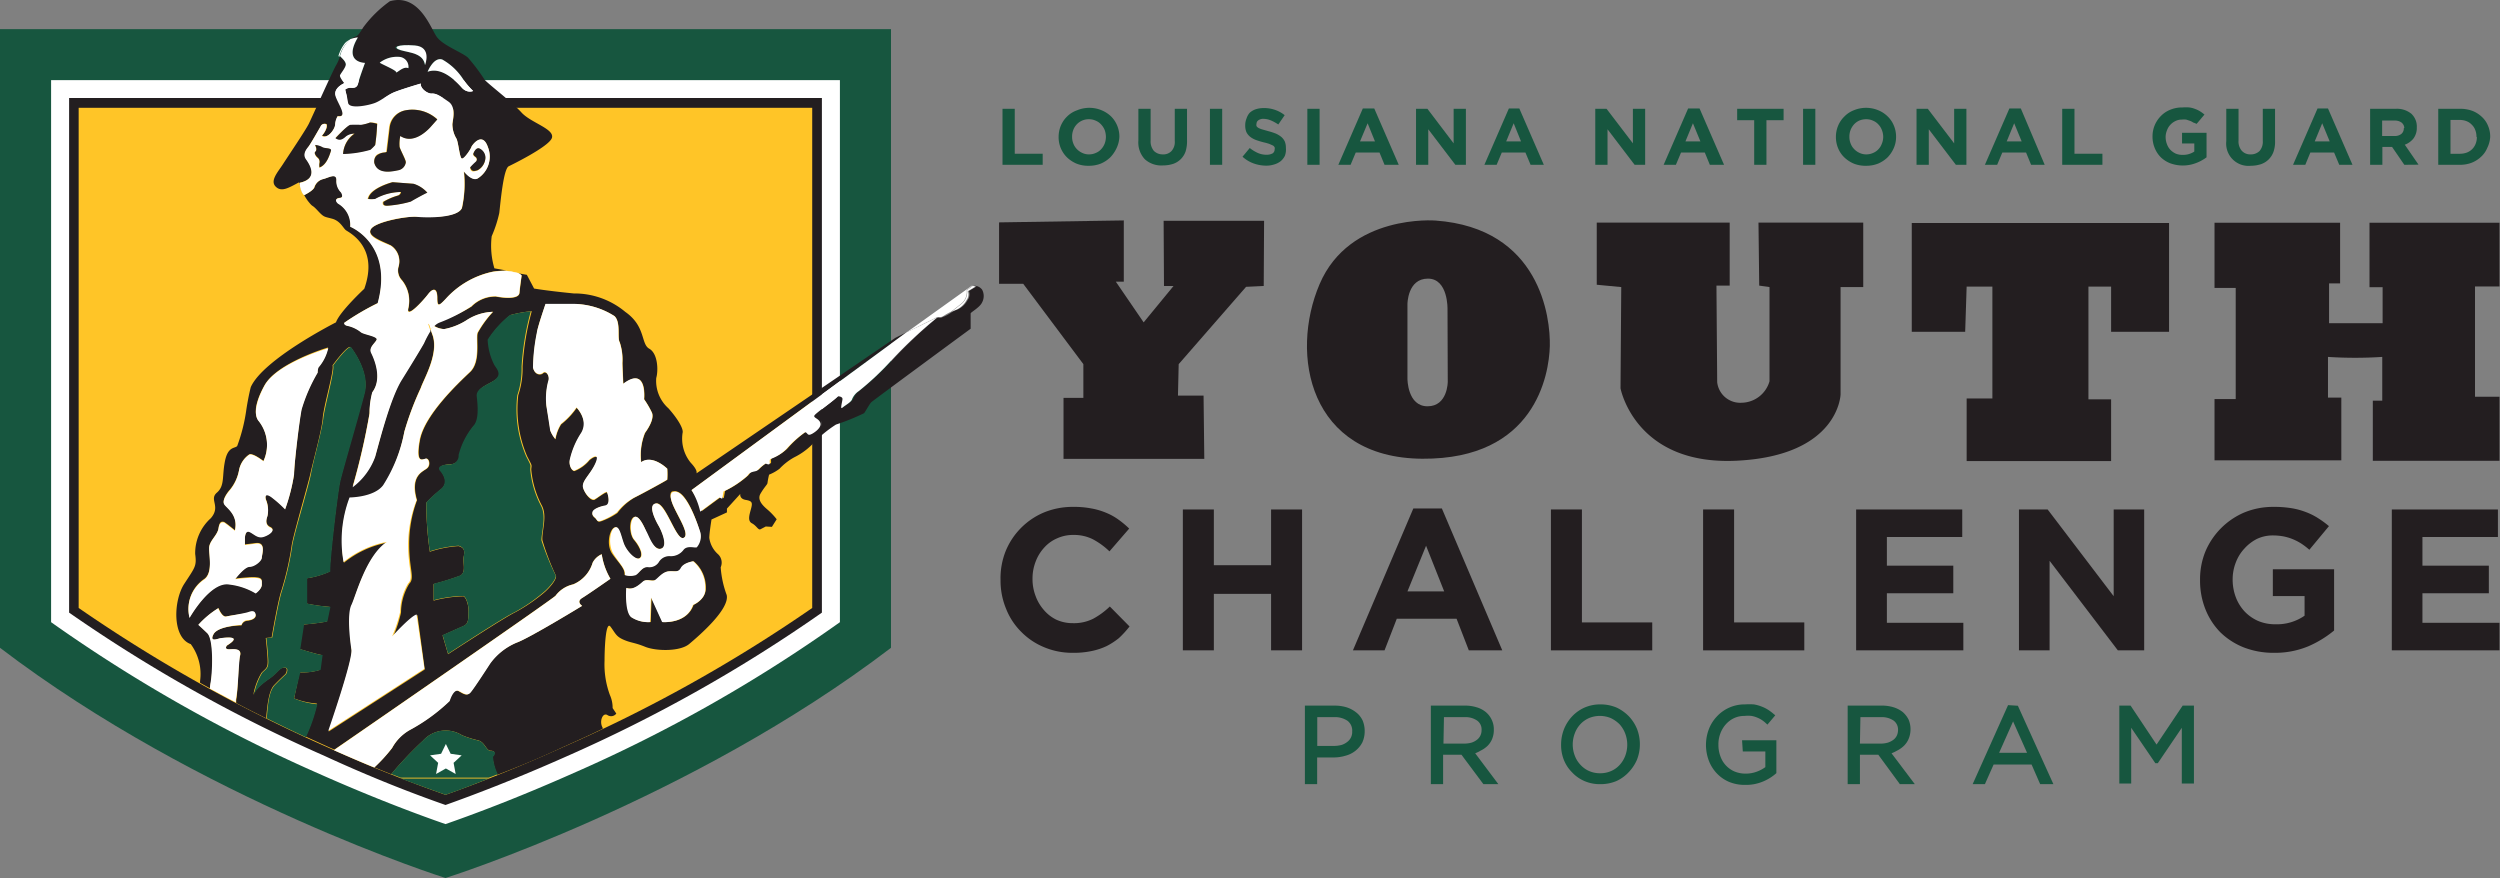
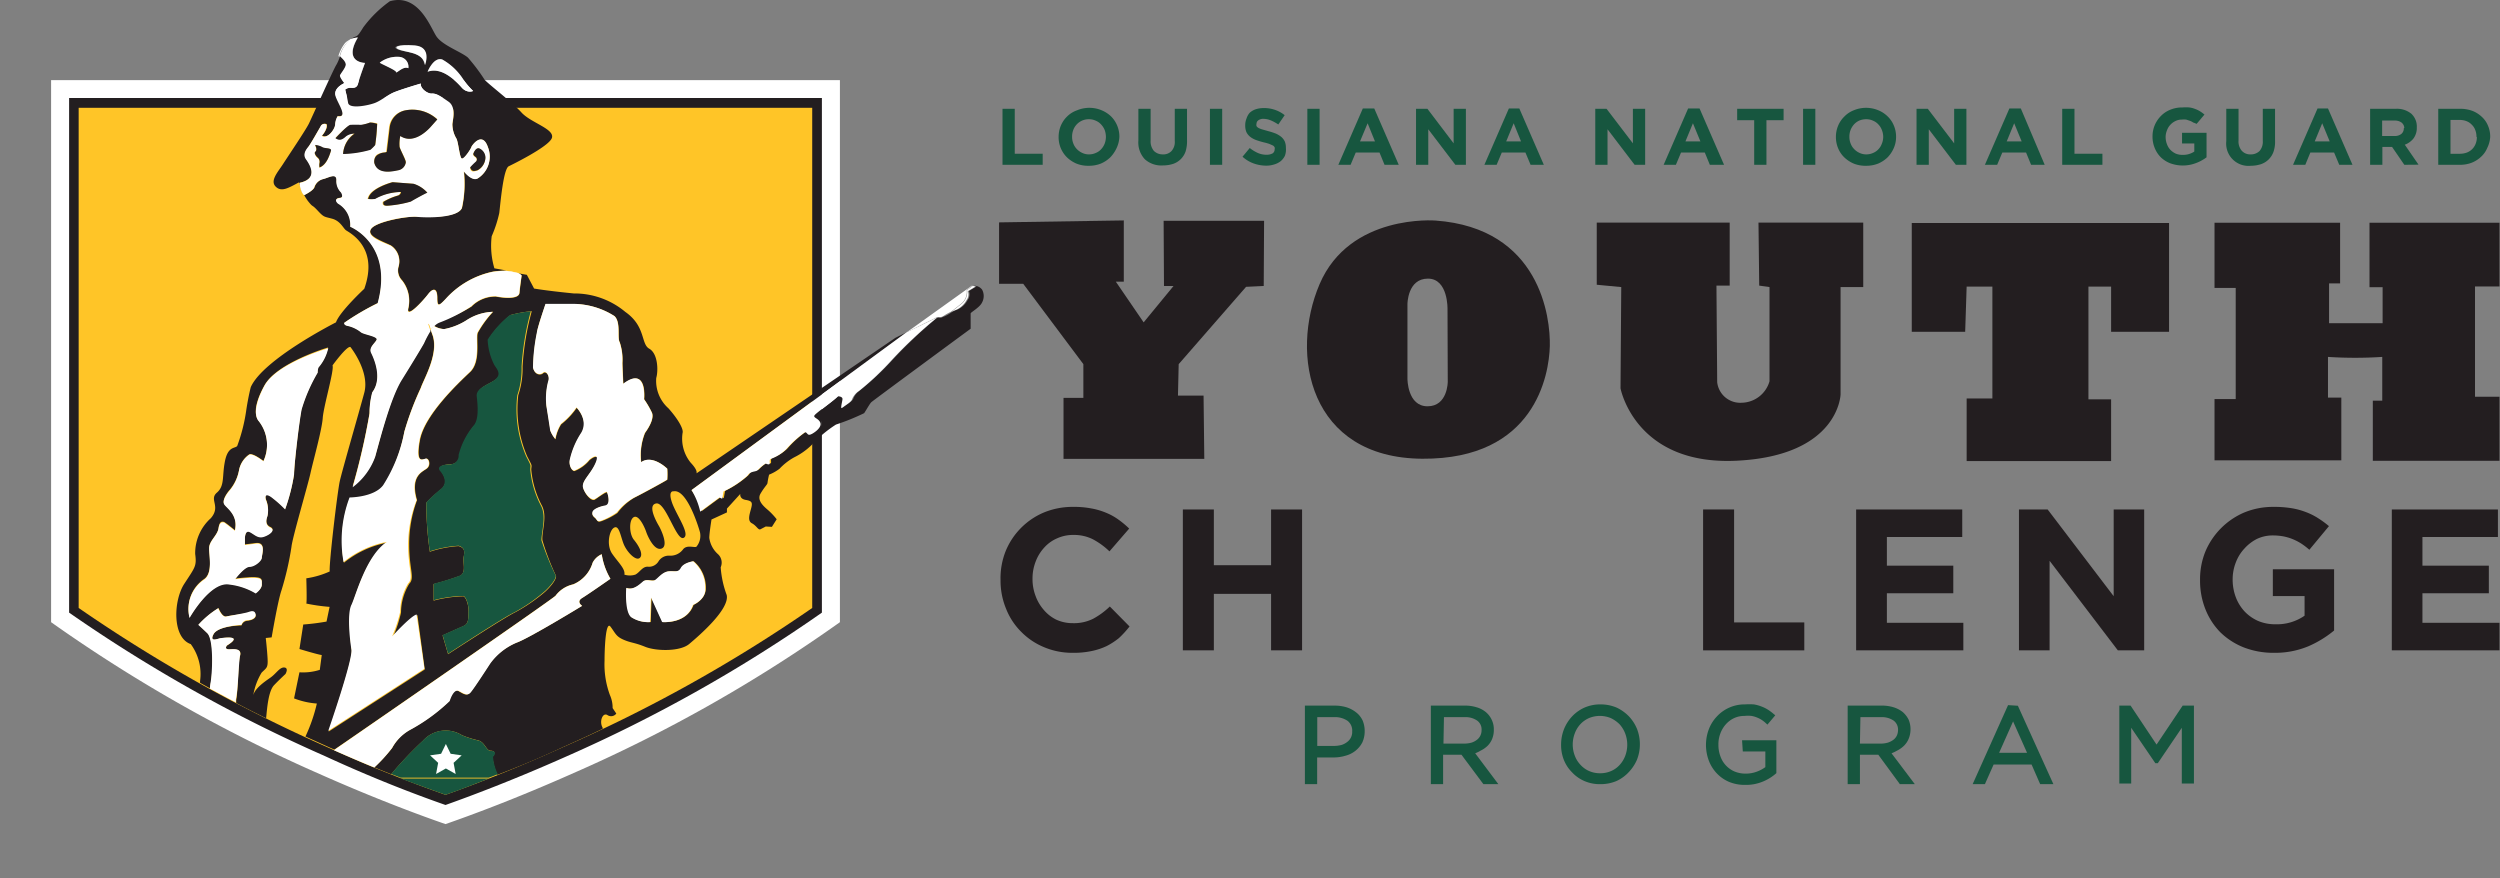
<svg xmlns="http://www.w3.org/2000/svg" viewBox="0 0 204.04 71.66">
  <rect x="0" y="0" width="204.04" height="71.66" fill="#808080" stroke="none" />
  <defs>
    <style>.cls-1{fill:#17563f;}.cls-2{fill:#fff;}.cls-3{fill:#231e20;}.cls-4{fill:#ffc527;}</style>
  </defs>
  <g id="Layer_2" data-name="Layer 2">
    <g id="Logos">
-       <path class="cls-1" d="M36.36,2.38H0V52.87C16.37,65.35,36.36,71.66,36.36,71.66s20-6.31,36.36-18.79V2.38Z" />
      <path class="cls-2" d="M36.36,67.26c-1.88-.65-5.71-2.05-10.46-4.17A124,124,0,0,1,4.17,50.78V6.54H68.55V50.78A121.44,121.44,0,0,1,46.82,63.09C42.06,65.21,38.23,66.61,36.36,67.26Z" />
      <path class="cls-3" d="M36.36,65.7c-2-.7-5.53-2-9.86-4A123.7,123.7,0,0,1,5.64,50V8H67.08V50A122,122,0,0,1,46.22,61.74C41.89,63.67,38.33,65,36.36,65.7Z" />
      <path class="cls-4" d="M36.36,64.87c-2.17-.77-5.52-2-9.54-3.84A123.62,123.62,0,0,1,6.42,49.62V8.8H66.29V49.62A121.6,121.6,0,0,1,45.9,61C41.87,62.83,38.53,64.1,36.36,64.87Z" />
      <path class="cls-3" d="M49.59,58.37a.53.53,0,0,0,.71-.13L50,57.79a2.54,2.54,0,0,0-.22-1.06,7.22,7.22,0,0,1-.44-2.79c0-1,.09-3.32.49-2.79s.44.79,1.06,1.06.88.22,1.77.58,2.84.4,3.59-.23,3.32-2.83,3.06-4a8.08,8.08,0,0,1-.49-2.26.94.94,0,0,0-.22-1.07,2.17,2.17,0,0,1-.71-1.33c0-.39.18-1.5.18-1.5l1.26-.58v-.31l1.09-1.2s-.09.4.44.49.57.22.44.71-.31,1,.07,1.2.51.57.69.49l.44-.23L63,43l.39-.62a5.67,5.67,0,0,0-.66-.71c-.31-.27-1-.8-.66-1.38s.57-.75.57-.88a6.15,6.15,0,0,1,.13-.67,3.71,3.71,0,0,0,.85-.48,4.87,4.87,0,0,1,1.19-.93,5.49,5.49,0,0,0,1.42-1,10,10,0,0,1,2-1.68,18.23,18.23,0,0,0,2.3-.93c.18-.27.45-.76.58-.89s8.11-6,8.11-6V25.58c0-.09.75-.49.93-.89a1.1,1.1,0,0,0,0-1.06.83.83,0,0,0-.66-.31h0l.21.06-.62.37a.78.78,0,0,1-.11.74,1.74,1.74,0,0,1-.84.78,3.65,3.65,0,0,0-.41.18,3.26,3.26,0,0,1-.66.38l0,0a.32.32,0,0,1-.24,0,.49.49,0,0,1-.21,0,37.18,37.18,0,0,0-3.69,3.45,23.14,23.14,0,0,1-2.72,2.57,1.48,1.48,0,0,0-.54.64c-.06.26-.57.51-.79.71s0-.49,0-.69-.4-.24-.4-.24c-.29.35-1.78,1.37-1.89,1.57s.38.24.49.62-.51.82-.8.93-.26-.18-.46-.18a8.51,8.51,0,0,0-1.53,1.38,3.51,3.51,0,0,1-1.2.77c-.22.07-.13.25-.15.4s-.33,0-.33,0a3.26,3.26,0,0,0-.62.51c-.18.22-.6,0-.87.49a8.08,8.08,0,0,1-1.93,1.3l-.11.6-.22-.11-1.57,1.16A5.78,5.78,0,0,0,56.44,40L73.9,27.18l.09-.06-.91.45L56.85,38.63l0,0,0,0c0-.06.1-.25-.48-.87a3.1,3.1,0,0,1-.66-2.43c.09-.31-.36-1.11-1.15-2a3,3,0,0,1-1-2.48c.18-.62.13-2-.57-2.39s-.27-1.82-1.95-3a6.48,6.48,0,0,0-4.21-1.51c-2.22-.22-3.24-.4-3.24-.4L43,22.43l-.73-.13a.85.85,0,0,1,.31.2s-.13.91-.18,1.42-1.19.44-1.92.29a2.75,2.75,0,0,0-2,.82,13,13,0,0,1-2.57,1.19,1.2,1.2,0,0,0-.49.37,1.76,1.76,0,0,0,.85.27,5.19,5.19,0,0,0,1.79-.7,4.19,4.19,0,0,1,2.19-.71A8.55,8.55,0,0,0,39,27.17c-.15.51.27,2.35-.62,3.19s-3.72,3.48-4.1,5.57.31,1.5.53,1.5.38.53.05.8-1.4.58-.82,2.59a10.19,10.19,0,0,0-.64,3.68c0,2,.48,2.66,0,3.15A4.59,4.59,0,0,0,32.73,50a10.85,10.85,0,0,1-.66,2s1.46-1.66,2-1.79l.6,4.43-7.85,5.07s2-5.82,1.89-6.64-.31-2.9,0-3.64,1.17-4,2.88-5.14a8,8,0,0,0-3.52,1.64,9.89,9.89,0,0,1,.49-5.27s2,0,2.74-1A12.42,12.42,0,0,0,33,35.24a24.32,24.32,0,0,1,1.33-3.57c.24-.73,1.55-2.88.93-4.41l-.11-.35a7.87,7.87,0,0,0-.53,1c-.16.33-.91,1.57-1.82,3s-1.77,4.83-2.17,6.27a5.37,5.37,0,0,1-1.84,2.48,55.11,55.11,0,0,0,1.38-6A6.44,6.44,0,0,1,30.41,32c.86-1.15.13-2.77-.09-3.21s.31-.78.44-1.07-1-.42-1.28-.62a2.64,2.64,0,0,0-1.05-.51c-.37-.06-.31-.26-.31-.26a21,21,0,0,1,2.73-1.6c1.31-4.83-2.24-6.24-2.24-6.24a2,2,0,0,0-1-1.89c-.26-.24-.19-.44.16-.46s.09-.45.09-.45a1.29,1.29,0,0,1-.38-1c0-.62-.68-.18-1.08-.09a1,1,0,0,0-.73.69c-.12.28-.82.62-.82.62-.29-.18-.38-1-.38-1,1.62-.35.8-1.55.53-1.93s0-.75.18-1,.77-1.31,1-1.66a.34.34,0,0,1,.49-.18c.11.38-.38.93-.38.93.47.29,1.07-.55,1.09-.95a1.43,1.43,0,0,1,.2-.65c.93.14,0-1.08-.18-1.7s.73-1,.73-1-.4-.49-.35-.64.51-.56.44-.89-.35-.49-.47-.64a3.88,3.88,0,0,1-.28.66c-.22.31-2,4.3-2.26,4.83s-1.73,2.71-2.13,3.33-1.06,1.33-.58,1.81,1.07.09,1.91-.35a4.59,4.59,0,0,0,.71,1.51c.49.62.27.22.8.79s.53.49,1.19.67.89.75,1.11.93,2.75,1.33,1.51,4.79c0,0-2,1.86-2.31,2.74,0,0-5.93,3-6.95,5.28,0,0-.18.66-.36,1.81a13.93,13.93,0,0,1-.75,3c-.18.22-.75,0-1,1.24s0,2-.66,2.57.35,1.1-.49,2.08a3.84,3.84,0,0,0-1.28,2.92c.13,1,0,1.07-.89,2.44s-1,4.39.53,4.92a4.12,4.12,0,0,1,.76,3,1,1,0,0,0,0,.16l.83.46a3.36,3.36,0,0,1,.05-.46c.15-.76.29-3.53-.27-4.06s-.73-.68-.73-.68a7.34,7.34,0,0,1,1.63-1.36s.29.77.65.68S20,50.11,20.28,50s.51-.11.58.18-.31.45-.69.49a.53.53,0,0,0-.46.38s-1.93,0-2.29.73.4.33.6.31,1.91-.27.5.6c0,0-.28.33.23.31s1,0,.84.53-.15,2.72-.31,3.61q0,.1,0,.24c.83.44,1.65.85,2.44,1.24.08-.81.18-2.21.65-2.7s.93-.91.93-.91.29-.49-.09-.53-.66.49-1.13.82-1.26.86-1.41,1.44a5.26,5.26,0,0,1,.68-1.84c.4-.4.53-.38.49-1.13s-.15-1.7-.15-1.7l.48-.05s.51-3,.8-3.83a24.43,24.43,0,0,0,.82-3.57c.07-.73,1.33-5,1.55-6s.93-3.52,1-4.5.95-3.92.8-4.3c0,0,1.17-1.61,1.46-1.5,0,0,1.6,2,1.13,3.74s-1.81,6.36-2,7.22-.89,6.74-.82,7.36A7.11,7.11,0,0,1,25,47.2s.06,1.92,0,2.06a14.9,14.9,0,0,0,1.9.27l-.25,1.2a18.79,18.79,0,0,1-1.9.24l-.31,2s1.51.46,1.82.49l-.16,1.21a4.48,4.48,0,0,1-1.66.2L24,57a6.43,6.43,0,0,0,1.86.42,13.38,13.38,0,0,1-.93,2.69l1.93.88.43.19C31.18,58.51,44.94,49,45.34,48.62a2.45,2.45,0,0,1,1.44-.93,2.77,2.77,0,0,0,1.59-1.77,1.5,1.5,0,0,1,.74-.69,5.54,5.54,0,0,0,.71,2s-1.8,1.26-2.31,1.57,0,.64,0,.64-4.32,2.64-5.34,3A5.11,5.11,0,0,0,40,54.12c-.22.33-1.35,2.1-1.64,2.41s-.57.09-.95-.13-.64.49-.75.82a14.84,14.84,0,0,1-3.26,2.37A3.76,3.76,0,0,0,32,61.05a12.94,12.94,0,0,1-1.45,1.58l1.38.56a30.29,30.29,0,0,1,2.6-2.74A2.48,2.48,0,0,1,37.69,60a8.16,8.16,0,0,0,1.36.43c.56.19.62.84,1,.84s.35.27.15.48a3.91,3.91,0,0,0,.39,1.49C42.19,62.63,44,61.89,45.9,61c1.13-.51,2.23-1,3.29-1.52a.2.2,0,0,1,0-.08C48.88,58.9,49.19,58.1,49.59,58.37ZM26,29.94c-.11.11-.09.45-.09.45a13.37,13.37,0,0,0-1.31,3C24.38,34.57,24,38,24,38.72a15.28,15.28,0,0,1-.73,2.81,9.71,9.71,0,0,0-1.13-1c-.6-.42-.49.13-.4.31a2.25,2.25,0,0,1,.09,1.24c-.13.35-.18.73.24.93s0,.58-.51.75-.79-.17-1.17-.37-.4.48-.4.48l0,.56.88-.11c.87-.11.52.88.5,1.15s-.58.73-1,.75-1.17,1-1.17,1c2.41-.29,2.14,0,2.17.42s-.5.75-.5.75a5.4,5.4,0,0,0-2.16-.73c-1.55-.27-3.24,2.73-3.24,2.73a2.93,2.93,0,0,1,1.18-3.13c.75-.51.4-2,.42-2.57s.69-1,.77-1.62.36-.48.43-.48.9.68.9.68c.31-1.3-.73-1.86-.88-2.17s.22-.86.48-1.15a3.56,3.56,0,0,0,.74-1.59,2,2,0,0,1,.82-1.27c.28-.17,1.17.53,1.17.53a3.14,3.14,0,0,0-.38-3.27c-.24-.27-.57-1.05.47-2.91s5.18-3.08,5.18-3.08A3.6,3.6,0,0,1,26,29.94ZM57.61,48c0,.93-1,1.37-1,1.37-.57,1.58-2.52,1.4-2.52,1.4l-.91-2-.07,2a2.51,2.51,0,0,1-1.55-.4c-.55-.46-.4-2.39-.4-2.39.53.22,1.07-.25,1.35-.51s.73,0,1-.13.57-.67,1.11-.71.79.13,1-.29,1-.53,1-.53A2.8,2.8,0,0,1,57.61,48Zm-13.11.29A13.84,13.84,0,0,1,42,50c-.87.42-5.43,3.39-5.43,3.39l-.45-1.53,1.71-.76c.51-.22.36-.84.4-1.19s-.13-1.09-.4-1.24a10.35,10.35,0,0,0-2.44.35l0-1.35A21.64,21.64,0,0,0,37.54,47c.55-.26.2-1.08.31-1.59s0-.71-.42-.84a9.45,9.45,0,0,0-2.35.46,28.18,28.18,0,0,1-.29-4A12.29,12.29,0,0,1,36,39.94c.57-.45.33-1.07,0-1.51s.45-.53.87-.55a.7.7,0,0,0,.64-.76,6.16,6.16,0,0,1,1.2-2.37c.48-.49.37-1.68.28-2.41s1.05-1,1.53-1.4.14-.8-.09-1.15a5,5,0,0,1-.55-2.08,8.19,8.19,0,0,1,1.8-2,9.59,9.59,0,0,1,1.72-.31,21.84,21.84,0,0,0-.75,4.52,6.74,6.74,0,0,1-.35,2.33,9.73,9.73,0,0,0,.73,5c.46.88.35.64.33,1.08a7.75,7.75,0,0,0,.84,2.88c.51.89,0,2.17.07,2.88A20.27,20.27,0,0,0,45.38,47C45.43,47.29,44.92,47.91,44.5,48.29Zm4.58-5.75c-.33.12-.33-.08-.46-.21s-.31-.22-.25-.49.58-.51,1.05-.55.2-1,.13-1.09-.75.42-1,.58-.71-.31-.93-.89.53-1.08,1-2.06-.45-.38-.58-.18a3.07,3.07,0,0,1-1.15.8c-.22,0-.44-.44-.38-.84a6.67,6.67,0,0,1,.95-2.26c.65-1-.39-2.06-.39-2.06a6.24,6.24,0,0,1-1.27,1.35,3.35,3.35,0,0,0-.46,1.22,2.33,2.33,0,0,1-.42-.71c0-.22-.23-1.51-.31-2a5.55,5.55,0,0,1,.15-2c.16-.42-.18-.91-.42-.69s-.69.13-.82-.42a15.09,15.09,0,0,1,.31-2.86c0-.42.71-2.37.71-2.37s1.09,0,2.24,0a6.33,6.33,0,0,1,3.39,1c.53.53.2,1.77.42,2.13a4.53,4.53,0,0,1,.22,1.68c0,.31.07,1.71.07,1.71,2-1.49,1.7,1.26,1.7,1.26a7.66,7.66,0,0,1,.64,1.1c.16.39-.11,1-.57,1.65a4.87,4.87,0,0,0-.31,2.39c.93-.66,2.13.53,2.13.53a6.59,6.59,0,0,1,0,.89c-.05.06-1.91,1.08-2.71,1.48a4.66,4.66,0,0,0-1.37,1.24A5.61,5.61,0,0,1,49.08,42.54Zm1.05.52c.39-.2.5.62.75,1.29s1,1.46,1.33,1.19-.07-1-.47-1.48-.42-1.66,0-1.86.89.88,1,1.21S53.4,45,54,44.77s-.09-1.62-.22-1.84-1-1.71-.22-1.84,1.64,3.08,2.23,2.81S55.18,42,54.84,41s.14-.9.14-.9c1.06-.2,2,2.79,2.15,3.34a1.39,1.39,0,0,1-.29,1.18c-.16.11-.8-.2-1.11.24a1.28,1.28,0,0,1-1.11.49,1,1,0,0,0-.86.44.91.91,0,0,1-.91.46c-.43,0-.64.47-1,.65a1.48,1.48,0,0,1-.89,0c.09-.47-.51-1-1-1.71S49.73,43.26,50.13,43.06Z" />
      <path class="cls-3" d="M29.79,5.15s-.45,1.22-.56,1.66-.44.36-.66.36a.7.7,0,0,0-.4.15s.15.56.24,1.09,1.73.18,2.22,0,.91-.56,1.39-.8,2.33-.78,2.33-.78c-.07.36.53.85.89.82s.71.2,1.37.67.33,1.55.31,1.84a2.32,2.32,0,0,0,.31,1.13c.18.24.27,1.59.46,1.66s.76-.82.78-.93.89-1.35,1.35,0A2.1,2.1,0,0,1,39,14.55c-.49.26-1.13-.58-1.13-.58a9.23,9.23,0,0,1-.16,3c-.37.82-2.83.76-3.65.71s-3.37.42-3.77,1,.93,1,1.62,1.35a1.54,1.54,0,0,1,.62,1.75,1.16,1.16,0,0,0,.29,1.09,2.68,2.68,0,0,1,.53,2.22c-.26,1,1.15-.51,1.6-1.09s.75-.44.75.29.11.71.69.09a7.15,7.15,0,0,1,3.87-2.22,8,8,0,0,1,1.09-.08l-1-.18a6.49,6.49,0,0,1-.22-2.62,10,10,0,0,0,.62-1.9c.09-.76.33-3.59.77-3.81,0,0,3.33-1.6,3.53-2.33s-1.73-1.22-2.49-2.06-2.52-2.17-3-2.66a15.47,15.47,0,0,0-1.37-1.82c-.57-.48-2.08-1-2.57-1.73S34.17-.56,31.82.1a9.71,9.71,0,0,0-2.17,2.13c-.61,1-.45.55-1.07,1a2.56,2.56,0,0,1,.63-.15C28,5.13,29.79,5.15,29.79,5.15Zm6.31-.29a4.88,4.88,0,0,1,1.71,1.62,5.92,5.92,0,0,0,.79.93c.09,0-.46.25-.91-.26S36.06,5.42,34.9,5.84C34.9,5.84,35.39,4.62,36.1,4.86ZM33.8,3.71c1.44.11.84,1.6.84,1.6-.09-1-1.22-1-2-1.22S32.36,3.6,33.8,3.71ZM31,5.11a2.32,2.32,0,0,1,1.55-.47.81.81,0,0,1,.77.93c-.44-.22-1,.49-1,.31S30.94,5.15,31,5.11Z" />
      <path class="cls-3" d="M56.85,38.63l0,0Z" />
      <path class="cls-2" d="M19.59,53.52c.12-.56-.33-.56-.84-.53s-.23-.31-.23-.31c1.41-.87-.3-.62-.5-.6s-.95.37-.6-.31S19.71,51,19.71,51a.53.53,0,0,1,.46-.38c.38,0,.75-.2.69-.49s-.27-.29-.58-.18-1.47.29-1.82.37-.65-.68-.65-.68A7.34,7.34,0,0,0,16.18,51s.18.15.73.68.42,3.3.27,4.06a3.36,3.36,0,0,0-.05.46l2.12,1.13q0-.13,0-.24C19.44,56.24,19.48,54.07,19.59,53.52Z" />
      <path class="cls-2" d="M21.59,31.47c-1,1.86-.71,2.64-.47,2.91a3.14,3.14,0,0,1,.38,3.27s-.89-.7-1.17-.53a2,2,0,0,0-.82,1.27A3.56,3.56,0,0,1,18.77,40c-.26.29-.64.84-.48,1.15s1.19.87.88,2.17c0,0-.84-.68-.9-.68s-.34-.11-.43.48-.75,1-.77,1.62.33,2.06-.42,2.57a2.93,2.93,0,0,0-1.18,3.13s1.69-3,3.24-2.73a5.4,5.4,0,0,1,2.16.73s.52-.36.5-.75.24-.71-2.17-.42c0,0,.75-1,1.17-1s1-.48,1-.75.37-1.26-.5-1.15l-.88.11,0-.56s0-.68.4-.48.66.55,1.17.37.93-.55.51-.75-.37-.58-.24-.93a2.25,2.25,0,0,0-.09-1.24c-.09-.18-.2-.73.4-.31a9.71,9.71,0,0,1,1.13,1A15.28,15.28,0,0,0,24,38.72c0-.71.4-4.15.62-5.3a13.37,13.37,0,0,1,1.31-3s0-.34.09-.45a3.6,3.6,0,0,0,.77-1.55S22.63,29.61,21.59,31.47Z" />
      <path class="cls-2" d="M32,61.05a3.76,3.76,0,0,1,1.44-1.46,14.84,14.84,0,0,0,3.26-2.37c.11-.33.38-1,.75-.82s.67.44.95.13,1.42-2.08,1.64-2.41a5.11,5.11,0,0,1,2.13-1.67c1-.35,5.34-3,5.34-3s-.51-.33,0-.64,2.31-1.57,2.31-1.57a5.54,5.54,0,0,1-.71-2,1.5,1.5,0,0,0-.74.69,2.77,2.77,0,0,1-1.59,1.77,2.45,2.45,0,0,0-1.44.93c-.4.38-14.16,9.89-18.09,12.6q1.76.78,3.3,1.41A12.94,12.94,0,0,0,32,61.05Z" />
      <path class="cls-2" d="M35.28,27.26c.62,1.53-.69,3.68-.93,4.41A24.32,24.32,0,0,0,33,35.24a12.42,12.42,0,0,1-1.73,4.36c-.75,1-2.74,1-2.74,1a9.89,9.89,0,0,0-.49,5.27,8,8,0,0,1,3.52-1.64c-1.71,1.16-2.52,4.41-2.88,5.14s-.13,2.82,0,3.64-1.89,6.64-1.89,6.64l7.85-5.07L34,50.15c-.49.13-2,1.79-2,1.79a10.85,10.85,0,0,0,.66-2,4.59,4.59,0,0,1,.65-2.32c.48-.49,0-1.16,0-3.15A10.19,10.19,0,0,1,34,40.82c-.58-2,.49-2.32.82-2.59s.18-.8-.05-.8-.9.58-.53-1.5,3.21-4.72,4.1-5.57.47-2.68.62-3.19a8.55,8.55,0,0,1,1.26-1.72,4.19,4.19,0,0,0-2.19.71,5.19,5.19,0,0,1-1.79.7,1.76,1.76,0,0,1-.85-.27,2.43,2.43,0,0,0-.24.32Z" />
      <path class="cls-2" d="M41.33,22.13l.93.17A2.55,2.55,0,0,0,41.33,22.13Z" />
      <path class="cls-2" d="M28.55,3.25l0,0a1,1,0,0,0-.41.29,3.16,3.16,0,0,0-.51,1s0,.06.06.11A2.84,2.84,0,0,1,28.55,3.25Z" />
      <path class="cls-2" d="M27.75,6.15c-.05.15.35.64.35.64s-.88.38-.73,1,1.11,1.84.18,1.7a1.43,1.43,0,0,0-.2.65c0,.4-.62,1.24-1.09.95,0,0,.49-.55.38-.93a.34.34,0,0,0-.49.18c-.2.35-.79,1.41-1,1.66s-.45.62-.18,1,1.09,1.58-.53,1.93c0,0,.09.8.38,1,0,0,.7-.34.82-.62a1,1,0,0,1,.73-.69c.4-.09,1.1-.53,1.08.09a1.29,1.29,0,0,0,.38,1s.26.42-.09.45-.42.22-.16.46a2,2,0,0,1,1,1.89s3.55,1.41,2.24,6.24a21,21,0,0,0-2.73,1.6s-.06.2.31.26a2.64,2.64,0,0,1,1.05.51c.24.2,1.41.34,1.28.62s-.66.62-.44,1.07.95,2.06.09,3.21a6.44,6.44,0,0,0-.22,1.75,55.11,55.11,0,0,1-1.38,6,5.37,5.37,0,0,0,1.84-2.48c.4-1.44,1.26-4.81,2.17-6.27s1.66-2.71,1.82-3a7.87,7.87,0,0,1,.53-1l-.2-.6a4.68,4.68,0,0,0,.44.28,1.2,1.2,0,0,1,.49-.37A13,13,0,0,0,38.47,25a2.75,2.75,0,0,1,2-.82c.73.15,1.88.22,1.92-.29s.18-1.42.18-1.42a.85.85,0,0,0-.31-.2l-.93-.17a8,8,0,0,0-1.09.08,7.15,7.15,0,0,0-3.87,2.22c-.58.62-.69.64-.69-.09s-.31-.87-.75-.29-1.86,2.13-1.6,1.09a2.68,2.68,0,0,0-.53-2.22,1.16,1.16,0,0,1-.29-1.09,1.54,1.54,0,0,0-.62-1.75c-.69-.31-2-.73-1.62-1.35s2.95-1.08,3.77-1,3.28.11,3.65-.71a9.23,9.23,0,0,0,.16-3s.64.84,1.13.58A2.1,2.1,0,0,0,39.82,12c-.46-1.35-1.33-.11-1.35,0s-.59,1-.78.93-.28-1.42-.46-1.66a2.32,2.32,0,0,1-.31-1.13c0-.29.35-1.38-.31-1.84s-1-.69-1.37-.67-1-.46-.89-.82c0,0-1.84.54-2.33.78s-.9.6-1.39.8-2.13.55-2.22,0-.24-1.09-.24-1.09a.7.7,0,0,1,.4-.15c.22,0,.55.09.66-.36s.56-1.66.56-1.66-1.82,0-.58-2.08a2.56,2.56,0,0,0-.63.15l0,0a2.84,2.84,0,0,0-.83,1.37c.12.15.42.38.47.64S27.79,6,27.75,6.15ZM27,12.34c-.09.27-.33,1.14-.93,1.35a1,1,0,0,1,0-.36.44.44,0,0,0-.15-.44c-.15-.12-.29-.37-.21-.46s.18-.2,0-.57a1.45,1.45,0,0,1,.58.17C26.49,12.14,27.13,12.08,27,12.34Zm11.83.88a.24.24,0,0,0,0-.36c-.1-.09-.27-.18-.19-.34s.23-.46.47-.38a.83.83,0,0,1,.5.77,1.22,1.22,0,0,1-.62,1c-.37.12-.53.15-.63-.19A5.08,5.08,0,0,1,38.87,13.22Zm-4,2.51c-.06,0-1.16.6-1.34.72a9,9,0,0,1-1.8.33c-.54.06-.46-.18-.45-.3a4.92,4.92,0,0,1,1.2-.52.34.34,0,0,0,.24-.29,4.42,4.42,0,0,0-2.12.57,3.31,3.31,0,0,1-.56,0c.15-.9,2-1.37,2-1.37l1.71.13A2.47,2.47,0,0,1,34.88,15.73Zm-3.31-3.37.24-2A1.6,1.6,0,0,1,33.12,9a3,3,0,0,1,2.57.73l-.47.53c-.1.12-1.37,1.61-2.55.82a3,3,0,0,0-.06.88c.06.29.53,1.06.51,1.27a.76.76,0,0,1-.62.65c-.42.08-1.68.38-1.95-.6,0,0-.08-.53.31-.71S31.46,12.48,31.57,12.36Zm-3-2.13a8.61,8.61,0,0,1,.88,0A3.48,3.48,0,0,0,30.2,10a2.08,2.08,0,0,1,.59.07,16.35,16.35,0,0,1-.16,1.73,3.37,3.37,0,0,1-.39.39,8.81,8.81,0,0,1-2.23.34,2.18,2.18,0,0,1,.93-1.66,1.15,1.15,0,0,0-.7.22c-.26.24-.51.4-.86.15C27.38,11.28,28.28,10.29,28.58,10.23Z" />
      <path class="cls-2" d="M35.17,26.91a2.43,2.43,0,0,1,.24-.32,4.68,4.68,0,0,1-.44-.28Z" />
      <path class="cls-2" d="M51.74,40.62c.8-.4,2.66-1.42,2.71-1.48a6.59,6.59,0,0,0,0-.89s-1.2-1.19-2.13-.53a4.87,4.87,0,0,1,.31-2.39c.46-.62.73-1.26.57-1.65a7.66,7.66,0,0,0-.64-1.1s.27-2.75-1.7-1.26c0,0-.07-1.4-.07-1.71a4.53,4.53,0,0,0-.22-1.68c-.22-.36.11-1.6-.42-2.13a6.33,6.33,0,0,0-3.39-1c-1.15,0-2.24,0-2.24,0s-.66,1.95-.71,2.37A15.09,15.09,0,0,0,43.5,30c.13.55.58.64.82.42s.58.27.42.69a5.55,5.55,0,0,0-.15,2c.08.51.28,1.8.31,2a2.33,2.33,0,0,0,.42.71,3.35,3.35,0,0,1,.46-1.22,6.24,6.24,0,0,0,1.27-1.35s1,1,.39,2.06a6.67,6.67,0,0,0-.95,2.26c-.06.4.16.84.38.84a3.07,3.07,0,0,0,1.15-.8c.13-.2,1-.79.58.18s-1.2,1.49-1,2.06.69,1,.93.89.93-.69,1-.58.33,1-.13,1.09-1,.29-1.05.55.12.36.25.49.13.33.46.21a5.61,5.61,0,0,0,1.29-.68A4.66,4.66,0,0,1,51.74,40.62Z" />
-       <path class="cls-2" d="M51,46.94a1.48,1.48,0,0,0,.89,0c.31-.18.52-.69,1-.65a.91.91,0,0,0,.91-.46,1,1,0,0,1,.86-.44,1.28,1.28,0,0,0,1.11-.49c.31-.44,1-.13,1.11-.24a1.39,1.39,0,0,0,.29-1.18C57,42.93,56,39.94,55,40.14c0,0-.47,0-.14.9s1.53,2.6.93,2.86S54.31,41,53.54,41.09s.09,1.62.22,1.84.8,1.59.22,1.84-1-1-1.2-1.36-.62-1.41-1-1.21-.4,1.41,0,1.86.78,1.22.47,1.48-1.09-.53-1.33-1.19-.36-1.49-.75-1.29-.56,1.42-.09,2.17S51.1,46.47,51,46.94Z" />
      <path class="cls-2" d="M56.57,45.81s-.77.11-1,.53-.49.24-1,.29-.86.55-1.11.71-.69-.14-1,.13-.82.73-1.35.51c0,0-.15,1.93.4,2.39a2.51,2.51,0,0,0,1.55.4l.07-2,.91,2s2,.18,2.52-1.4c0,0,1.09-.44,1-1.37A2.8,2.8,0,0,0,56.57,45.81Z" />
      <path class="cls-2" d="M76.48,25.9l0,0,.18,0a1,1,0,0,0,.28-.07,5.17,5.17,0,0,1,.66-.38c.28-.2.56-.44.81-.63a1.25,1.25,0,0,0,.49-1.16l.47-.34-.06,0L74,27.12l2.46-1.23Z" />
      <path class="cls-2" d="M56.44,40a5.78,5.78,0,0,1,.71,1.76l1.57-1.16.22.11.11-.6A8.08,8.08,0,0,0,61,38.83c.27-.44.69-.27.87-.49a3.26,3.26,0,0,1,.62-.51s.31.16.33,0-.07-.33.15-.4a3.51,3.51,0,0,0,1.2-.77,8.51,8.51,0,0,1,1.53-1.38c.2,0,.18.29.46.18s.91-.55.8-.93-.6-.42-.49-.62,1.6-1.22,1.89-1.57c0,0,.42,0,.4.24s-.22.89,0,.69.73-.45.79-.71a1.48,1.48,0,0,1,.54-.64,23.14,23.14,0,0,0,2.72-2.57,37.18,37.18,0,0,1,3.69-3.45h0L74,27.12l-.09.06Z" />
      <path class="cls-2" d="M76.93,25.87l0,0a1,1,0,0,1-.28.07A.32.32,0,0,0,76.93,25.87Z" />
      <path class="cls-2" d="M78.44,24.83c-.25.19-.53.43-.81.63a3.65,3.65,0,0,1,.41-.18,1.74,1.74,0,0,0,.84-.78.78.78,0,0,0,.11-.74l.62-.37-.21-.06-.47.34A1.25,1.25,0,0,1,78.44,24.83Z" />
      <path class="cls-2" d="M37.69,7.15c.45.51,1,.28.91.26a5.92,5.92,0,0,1-.79-.93A4.88,4.88,0,0,0,36.1,4.86c-.71-.24-1.2,1-1.2,1C36.06,5.42,37.23,6.64,37.69,7.15Z" />
      <path class="cls-2" d="M32.69,4.09c.73.22,1.86.24,2,1.22,0,0,.6-1.49-.84-1.6S32,3.87,32.69,4.09Z" />
      <path class="cls-2" d="M32.33,5.88c0,.18.58-.53,1-.31a.81.81,0,0,0-.77-.93A2.32,2.32,0,0,0,31,5.11C30.94,5.15,32.31,5.71,32.33,5.88Z" />
      <path class="cls-3" d="M27.38,11.28c.35.25.6.09.86-.15a1.15,1.15,0,0,1,.7-.22A2.18,2.18,0,0,0,28,12.57a8.81,8.81,0,0,0,2.23-.34,3.37,3.37,0,0,0,.39-.39,16.35,16.35,0,0,0,.16-1.73A2.08,2.08,0,0,0,30.2,10a3.48,3.48,0,0,1-.74.19,8.61,8.61,0,0,0-.88,0C28.28,10.29,27.38,11.28,27.38,11.28Z" />
      <path class="cls-3" d="M26.3,12a1.45,1.45,0,0,0-.58-.17c.18.37.09.48,0,.57s.06.34.21.46a.44.44,0,0,1,.15.44,1,1,0,0,0,0,.36c.6-.21.84-1.08.93-1.35S26.49,12.14,26.3,12Z" />
      <path class="cls-3" d="M30.55,13.3c.27,1,1.53.68,1.95.6a.76.76,0,0,0,.62-.65c0-.21-.45-1-.51-1.27a3,3,0,0,1,.06-.88c1.18.79,2.45-.7,2.55-.82l.47-.53A3,3,0,0,0,33.12,9a1.6,1.6,0,0,0-1.31,1.38l-.24,2c-.11.12-.31,0-.71.23S30.55,13.3,30.55,13.3Z" />
      <path class="cls-3" d="M33.76,15l-1.71-.13s-1.85.47-2,1.37a3.31,3.31,0,0,0,.56,0,4.42,4.42,0,0,1,2.12-.57.34.34,0,0,1-.24.29,4.92,4.92,0,0,0-1.2.52c0,.12-.09.36.45.3a9,9,0,0,0,1.8-.33c.18-.12,1.28-.72,1.34-.72A2.47,2.47,0,0,0,33.76,15Z" />
      <path class="cls-3" d="M39,13.88a1.22,1.22,0,0,0,.62-1,.83.83,0,0,0-.5-.77c-.24-.08-.4.22-.47.38s.09.25.19.34a.24.24,0,0,1,0,.36,5.08,5.08,0,0,0-.47.47C38.5,14,38.66,14,39,13.88Z" />
      <path class="cls-1" d="M44.19,44.1c0-.71.44-2-.07-2.88a7.75,7.75,0,0,1-.84-2.88c0-.44.13-.2-.33-1.08a9.73,9.73,0,0,1-.73-5,6.74,6.74,0,0,0,.35-2.33,21.84,21.84,0,0,1,.75-4.52,9.59,9.59,0,0,0-1.72.31,8.19,8.19,0,0,0-1.8,2,5,5,0,0,0,.55,2.08c.23.35.58.73.09,1.15s-1.61.67-1.53,1.4.2,1.92-.28,2.41a6.16,6.16,0,0,0-1.2,2.37.7.7,0,0,1-.64.76c-.42,0-1.24.11-.87.55s.62,1.06,0,1.51A12.29,12.29,0,0,0,34.79,41a28.18,28.18,0,0,0,.29,4,9.45,9.45,0,0,1,2.35-.46c.38.13.53.33.42.84s.24,1.33-.31,1.59a21.64,21.64,0,0,1-2.15.67l0,1.35a10.35,10.35,0,0,1,2.44-.35c.27.15.44.88.4,1.24s.11,1-.4,1.19l-1.71.76.45,1.53s4.56-3,5.43-3.39a13.84,13.84,0,0,0,2.48-1.73c.42-.38.93-1,.88-1.27A20.27,20.27,0,0,1,44.19,44.1Z" />
-       <path class="cls-1" d="M25,49.26s0,0,0,0Z" />
-       <path class="cls-1" d="M24,57l.51-2.13a4.48,4.48,0,0,0,1.66-.2l.16-1.21c-.31,0-1.82-.49-1.82-.49l.31-2a18.79,18.79,0,0,0,1.9-.24l.25-1.2a14.9,14.9,0,0,1-1.9-.27s0,0,0,0h0c0-.14,0-2.06,0-2.06a7.11,7.11,0,0,0,1.89-.55c-.07-.62.62-6.49.82-7.36s1.55-5.45,2-7.22-1.13-3.74-1.13-3.74c-.29-.11-1.46,1.5-1.46,1.5.15.38-.69,3.33-.8,4.3s-.82,3.48-1,4.5-1.48,5.25-1.55,6a24.43,24.43,0,0,1-.82,3.57c-.29.86-.8,3.83-.8,3.83l-.48.05s.11.95.15,1.7-.09.73-.49,1.13a5.26,5.26,0,0,0-.68,1.84c.15-.58.95-1.11,1.41-1.44s.76-.86,1.13-.82.09.53.09.53-.4.36-.93.91-.57,1.89-.65,2.7c1.12.56,2.19,1.07,3.2,1.54a13.38,13.38,0,0,0,.93-2.69A6.43,6.43,0,0,1,24,57Z" />
+       <path class="cls-1" d="M25,49.26s0,0,0,0" />
      <path class="cls-1" d="M36.36,64.87c1-.34,2.16-.78,3.54-1.33l-7.21,0C34.12,64.06,35.36,64.52,36.36,64.87Z" />
      <path class="cls-1" d="M40.24,61.77c.2-.21.27-.48-.15-.48s-.48-.65-1-.84A8.16,8.16,0,0,1,37.69,60a2.48,2.48,0,0,0-3.16.43,30.29,30.29,0,0,0-2.6,2.74l.76.3,7.21,0,.73-.28A3.91,3.91,0,0,1,40.24,61.77Z" />
      <polygon class="cls-2" points="36.39 60.72 36.78 61.52 37.68 61.65 37.02 62.26 37.19 63.17 36.39 62.72 35.59 63.17 35.76 62.26 35.1 61.65 36 61.52 36.39 60.72" />
      <polygon class="cls-3" points="95 23.34 95.78 23.34 93.34 26.31 91.07 22.99 91.72 22.99 91.72 17.99 81.54 18.15 81.54 23.16 83.51 23.16 88.42 29.72 88.42 32.47 86.8 32.47 86.8 37.45 98.29 37.45 98.23 32.29 96.14 32.29 96.2 29.72 101.7 23.41 103.14 23.34 103.17 18.02 94.97 18.02 95 23.34" />
      <path class="cls-3" d="M143.52,18.17l.06,5.14.84.12v7.69a2.41,2.41,0,0,1-2.27,1.75,1.89,1.89,0,0,1-2-1.68l-.06-7.88h1.08l0-5.14H130.32l0,5.07,2,.19-.06,8.26s1.18,6.33,9.51,5.91,8.45-5.41,8.45-5.41V23.43h1.85V18.17Z" />
      <polygon class="cls-3" points="156.03 18.2 156.03 27.08 160.39 27.08 160.51 23.39 162.61 23.39 162.61 32.52 160.51 32.52 160.51 37.63 172.3 37.63 172.3 32.59 170.45 32.59 170.45 23.39 172.3 23.39 172.3 27.08 177.03 27.08 177.03 18.2 156.03 18.2" />
      <path class="cls-3" d="M117.16,18s-7-.57-9.46,5.19-.84,14.19,8.38,14.25,10.35-6.87,10.41-9.19S125.71,18.62,117.16,18Zm1,13.16s0,2-1.65,2-1.64-2.25-1.64-2.25l0-6.09s0-2.08,1.67-2.08,1.6,2.5,1.6,2.5Z" />
      <path class="cls-3" d="M204,23.38l0-5.2H193.39l0,5.26h1.07v2.94h-4.37V23.13h.9V18.18H180.74V23.5h1.73v9.07h-1.73v5h10.35V32.45H190V29.13a34.47,34.47,0,0,0,4.43,0V32.7h-.77v4.91H204V32.38h-2v-9Z" />
      <path class="cls-3" d="M91.32,52.08a5.86,5.86,0,0,1-1,.65,5.39,5.39,0,0,1-1.25.41,6.93,6.93,0,0,1-1.51.14,5.93,5.93,0,0,1-2.35-.46,5.61,5.61,0,0,1-1.87-1.26,5.48,5.48,0,0,1-1.23-1.88,6,6,0,0,1-.45-2.31v0A6,6,0,0,1,82.07,45a5.81,5.81,0,0,1,3.12-3.17,6.16,6.16,0,0,1,2.43-.46,7.38,7.38,0,0,1,1.47.13,5.74,5.74,0,0,1,1.21.36,4.86,4.86,0,0,1,1,.56,7.45,7.45,0,0,1,.86.72L90.55,45a5.94,5.94,0,0,0-1.38-1,3.44,3.44,0,0,0-1.56-.34,3.12,3.12,0,0,0-1.34.28,3,3,0,0,0-1.06.77,3.48,3.48,0,0,0-.69,1.14,3.81,3.81,0,0,0-.25,1.39v0a3.82,3.82,0,0,0,.25,1.4,3.57,3.57,0,0,0,.68,1.15,3.13,3.13,0,0,0,1,.78,3.19,3.19,0,0,0,1.36.29,3.51,3.51,0,0,0,1.66-.36,6.25,6.25,0,0,0,1.36-1l1.61,1.63A8.06,8.06,0,0,1,91.32,52.08Z" />
      <path class="cls-3" d="M103.74,53.08V48.47H99.07v4.61H96.54V41.58h2.53v4.55h4.67V41.58h2.53v11.5Z" />
-       <path class="cls-3" d="M119.88,53.08l-1-2.58H114l-1,2.58h-2.58l4.93-11.58h2.33l4.93,11.58Zm-3.49-8.54-1.52,3.73h3Z" />
-       <path class="cls-3" d="M126.58,53.08V41.58h2.53V50.8h5.74v2.28Z" />
      <path class="cls-3" d="M139,53.08V41.58h2.53V50.8h5.73v2.28Z" />
      <path class="cls-3" d="M151.49,53.08V41.58h8.66v2.25H154v2.34h5.42v2.25H154v2.41h6.24v2.25Z" />
      <path class="cls-3" d="M172.85,53.08l-5.57-7.31v7.31h-2.5V41.58h2.34l5.39,7.08V41.58H175v11.5Z" />
      <path class="cls-3" d="M188.39,52.75a7.06,7.06,0,0,1-2.8.53,6.69,6.69,0,0,1-2.46-.44,5.81,5.81,0,0,1-1.91-1.23A5.65,5.65,0,0,1,180,49.73a6.27,6.27,0,0,1-.44-2.36v0A6,6,0,0,1,180,45a6,6,0,0,1,3.16-3.17,6.17,6.17,0,0,1,2.42-.46,8.61,8.61,0,0,1,1.4.1,5.81,5.81,0,0,1,1.18.31,5.32,5.32,0,0,1,1,.49,8.28,8.28,0,0,1,.92.67l-1.6,1.93a5.66,5.66,0,0,0-.65-.5,4.52,4.52,0,0,0-.69-.36,4.22,4.22,0,0,0-.76-.23,4.94,4.94,0,0,0-.9-.08,3,3,0,0,0-1.29.29,3.48,3.48,0,0,0-1,.77,3.43,3.43,0,0,0-.71,1.14,3.77,3.77,0,0,0-.26,1.39v0a4.07,4.07,0,0,0,.26,1.46,3.54,3.54,0,0,0,.72,1.16,3.41,3.41,0,0,0,1.1.77,3.55,3.55,0,0,0,1.41.27,3.94,3.94,0,0,0,2.38-.7V48.65H185.5V46.46h5v5A8.74,8.74,0,0,1,188.39,52.75Z" />
      <path class="cls-3" d="M195.21,53.08V41.58h8.66v2.25h-6.16v2.34h5.42v2.25h-5.42v2.41H204v2.25Z" />
      <path class="cls-1" d="M110.68,58.14a2.45,2.45,0,0,0-.77-.41,3.31,3.31,0,0,0-1-.14h-2.41V64h1V61.82h1.31a3.32,3.32,0,0,0,1-.14,2.2,2.2,0,0,0,.81-.4,2.13,2.13,0,0,0,.56-.67,2.16,2.16,0,0,0,.2-.94,2.21,2.21,0,0,0-.17-.87A1.81,1.81,0,0,0,110.68,58.14Zm-1.83,2.74h-1.34V58.53h1.38a1.81,1.81,0,0,1,1.09.3,1,1,0,0,1,.38.87,1,1,0,0,1-.4.85,1.41,1.41,0,0,1-.47.25A2.55,2.55,0,0,1,108.85,60.88Z" />
      <path class="cls-1" d="M120.85,61.26a2.16,2.16,0,0,0,.57-.4,1.7,1.7,0,0,0,.37-.57,1.92,1.92,0,0,0,.13-.74,1.77,1.77,0,0,0-.17-.8,1.83,1.83,0,0,0-.48-.63,2.09,2.09,0,0,0-.74-.39,3.11,3.11,0,0,0-1-.14h-2.75V64h1V61.6h1.5L121.07,64h1.22l-1.89-2.52A3,3,0,0,0,120.85,61.26Zm-3-2.73h1.72a1.65,1.65,0,0,1,1,.29.88.88,0,0,1,.35.76,1,1,0,0,1-.1.46.93.93,0,0,1-.28.34,1.41,1.41,0,0,1-.44.23,2.14,2.14,0,0,1-.58.08h-1.71Z" />
      <path class="cls-1" d="M132.94,58.46a3.44,3.44,0,0,0-1-.71,3.31,3.31,0,0,0-1.32-.26,3.18,3.18,0,0,0-1.32.27,3.14,3.14,0,0,0-1,.72,3.34,3.34,0,0,0-.66,1.05,3.47,3.47,0,0,0-.23,1.25,3.27,3.27,0,0,0,.23,1.25,3,3,0,0,0,.66,1,3,3,0,0,0,1,.71,3.14,3.14,0,0,0,1.32.26,3.34,3.34,0,0,0,1.32-.26,3.16,3.16,0,0,0,1-.73,3.41,3.41,0,0,0,.66-1,3.36,3.36,0,0,0,.24-1.26,3.47,3.47,0,0,0-.23-1.25A3.34,3.34,0,0,0,132.94,58.46Zm-2.35,4.65a2.18,2.18,0,0,1-.89-.18,2.08,2.08,0,0,1-.7-.5,2.22,2.22,0,0,1-.47-.75,2.55,2.55,0,0,1,0-1.83,2.2,2.2,0,0,1,.46-.75,2.16,2.16,0,0,1,.69-.49,2.32,2.32,0,0,1,1.79,0,2.59,2.59,0,0,1,.71.5,2.36,2.36,0,0,1,.46.75,2.57,2.57,0,0,1,0,1.84,2.25,2.25,0,0,1-.46.74,2,2,0,0,1-.69.49A2.19,2.19,0,0,1,130.59,63.11Z" />
      <path class="cls-1" d="M142.24,61.33h1.84v1.28a2.83,2.83,0,0,1-.67.36,2.59,2.59,0,0,1-.92.17,2.35,2.35,0,0,1-.94-.18,2.1,2.1,0,0,1-1.14-1.24,2.67,2.67,0,0,1-.16-.95,2.49,2.49,0,0,1,.16-.91,2.34,2.34,0,0,1,.45-.75,2.1,2.1,0,0,1,.67-.5,2,2,0,0,1,.86-.18,2.48,2.48,0,0,1,.56,0,2.13,2.13,0,0,1,.45.13,2.38,2.38,0,0,1,.39.2,2.88,2.88,0,0,1,.34.27l.12.11.64-.76-.12-.1a4.29,4.29,0,0,0-.48-.36,2.9,2.9,0,0,0-.53-.26,3,3,0,0,0-.62-.17,5.31,5.31,0,0,0-.72,0,3.08,3.08,0,0,0-2.31,1,3.15,3.15,0,0,0-.65,1.05,3.64,3.64,0,0,0,0,2.52,3.15,3.15,0,0,0,.65,1.05,3,3,0,0,0,1,.7,3.34,3.34,0,0,0,1.34.25,3.57,3.57,0,0,0,1.45-.28,3.83,3.83,0,0,0,1.08-.68l0,0V60.42h-2.8Z" />
      <path class="cls-1" d="M154.84,61.26a2.28,2.28,0,0,0,.56-.4,1.73,1.73,0,0,0,.38-.57,2.06,2.06,0,0,0,0-1.54,2,2,0,0,0-.48-.63,2.27,2.27,0,0,0-.74-.39,3.11,3.11,0,0,0-1-.14h-2.76V64h1V61.6h1.5L155.06,64h1.22l-1.9-2.52A3.61,3.61,0,0,0,154.84,61.26Zm-3-2.73h1.72a1.68,1.68,0,0,1,1,.29.91.91,0,0,1,.35.76,1.11,1.11,0,0,1-.1.46.93.93,0,0,1-.28.34,1.59,1.59,0,0,1-.45.23,2.08,2.08,0,0,1-.58.08H151.8Z" />
      <path class="cls-1" d="M163.89,57.55,161,64h1l.71-1.6h3.1l.7,1.6h1.08l-2.9-6.4Zm1.55,3.89h-2.28l1.14-2.56Z" />
      <polygon class="cls-1" points="178.14 57.59 176.01 60.77 173.89 57.59 172.97 57.59 172.97 63.95 173.94 63.95 173.94 59.4 175.91 62.29 176.11 62.29 178.07 59.4 178.07 63.95 179.06 63.95 179.06 57.59 178.14 57.59" />
      <path class="cls-1" d="M81.82,13.45V8.88h1v3.67h2.28v.9Z" />
      <path class="cls-1" d="M91.13,12.09a2.76,2.76,0,0,1-.51.75,2.58,2.58,0,0,1-.77.51,2.63,2.63,0,0,1-1,.18,2.54,2.54,0,0,1-1-.18,2.58,2.58,0,0,1-.77-.51,2.3,2.3,0,0,1-.68-1.66h0a2.36,2.36,0,0,1,.18-.92,2.27,2.27,0,0,1,.51-.75A2.16,2.16,0,0,1,87.91,9a2.6,2.6,0,0,1,2,0,2.49,2.49,0,0,1,.77.5,2.29,2.29,0,0,1,.5.75,2.32,2.32,0,0,1,.18.92h0A2.39,2.39,0,0,1,91.13,12.09Zm-.87-.92a1.74,1.74,0,0,0-.1-.56,1.51,1.51,0,0,0-.29-.45,1.22,1.22,0,0,0-.44-.31,1.31,1.31,0,0,0-.56-.12,1.34,1.34,0,0,0-1.27.87,1.5,1.5,0,0,0-.1.56h0a1.45,1.45,0,0,0,.1.55,1.29,1.29,0,0,0,.29.46,1.4,1.4,0,0,0,.44.31,1.23,1.23,0,0,0,.55.12,1.31,1.31,0,0,0,.56-.12,1.19,1.19,0,0,0,.43-.3,1.44,1.44,0,0,0,.29-.46,1.63,1.63,0,0,0,.1-.55Z" />
      <path class="cls-1" d="M96.76,12.37a1.63,1.63,0,0,1-1,1,2.63,2.63,0,0,1-.83.13A2,2,0,0,1,93.44,13a2,2,0,0,1-.53-1.53V8.88h1v2.59a1.21,1.21,0,0,0,.26.84,1,1,0,0,0,.73.29.91.91,0,0,0,.72-.28,1.11,1.11,0,0,0,.26-.82V8.88h1v2.58A2.76,2.76,0,0,1,96.76,12.37Z" />
      <path class="cls-1" d="M98.75,13.45V8.88h1v4.57Z" />
      <path class="cls-1" d="M104.87,12.71a1.34,1.34,0,0,1-.34.44,1.56,1.56,0,0,1-.53.27,2.11,2.11,0,0,1-.68.1,3.06,3.06,0,0,1-1-.18,2.67,2.67,0,0,1-.91-.55l.59-.71a3,3,0,0,0,.65.4,1.72,1.72,0,0,0,.72.15,1,1,0,0,0,.49-.11.37.37,0,0,0,.17-.32h0a.34.34,0,0,0,0-.18.42.42,0,0,0-.13-.14l-.29-.13a4,4,0,0,0-.46-.13,6,6,0,0,1-.63-.19,1.81,1.81,0,0,1-.48-.26,1.15,1.15,0,0,1-.31-.38,1.42,1.42,0,0,1-.1-.57v0a1.47,1.47,0,0,1,.11-.56A1.27,1.27,0,0,1,102,9.2a1.42,1.42,0,0,1,.51-.29,2.15,2.15,0,0,1,.64-.09,2.69,2.69,0,0,1,.92.15,2.59,2.59,0,0,1,.78.43l-.52.76a3.64,3.64,0,0,0-.6-.33,1.61,1.61,0,0,0-.59-.13.66.66,0,0,0-.44.12.35.35,0,0,0-.15.28v0a.41.41,0,0,0,0,.19.47.47,0,0,0,.16.15,1.54,1.54,0,0,0,.3.12l.49.14a5.68,5.68,0,0,1,.62.2,1.88,1.88,0,0,1,.46.28,1.13,1.13,0,0,1,.28.37,1.38,1.38,0,0,1,.09.52h0A1.48,1.48,0,0,1,104.87,12.71Z" />
      <path class="cls-1" d="M106.7,13.45V8.88h1v4.57Z" />
      <path class="cls-1" d="M113,13.45l-.41-1h-1.94l-.42,1h-1l2-4.6h.93l2,4.6Zm-1.38-3.39L111,11.54h1.22Z" />
      <path class="cls-1" d="M118.78,13.45l-2.21-2.9v2.9h-1V8.88h.93l2.14,2.82V8.88h1v4.57Z" />
      <path class="cls-1" d="M124.92,13.45l-.42-1h-1.93l-.42,1h-1l2-4.6H124l2,4.6Zm-1.38-3.39-.61,1.48h1.21Z" />
      <path class="cls-1" d="M133.41,13.45l-2.21-2.9v2.9h-1V8.88h.92l2.15,2.82V8.88h1v4.57Z" />
      <path class="cls-1" d="M139.55,13.45l-.41-1H137.2l-.42,1h-1l2-4.6h.93l2,4.6Zm-1.38-3.39-.61,1.48h1.22Z" />
      <path class="cls-1" d="M144.17,9.81v3.64h-1V9.81h-1.39V8.88h3.79v.93Z" />
      <path class="cls-1" d="M147.16,13.45V8.88h1v4.57Z" />
      <path class="cls-1" d="M154.56,12.09a2.52,2.52,0,0,1-.5.75,2.58,2.58,0,0,1-.77.51,2.63,2.63,0,0,1-1,.18,2.54,2.54,0,0,1-1-.18,2.58,2.58,0,0,1-.77-.51,2.2,2.2,0,0,1-.5-.74,2.36,2.36,0,0,1-.18-.92h0a2.36,2.36,0,0,1,.18-.92,2.27,2.27,0,0,1,.51-.75,2.16,2.16,0,0,1,.77-.51,2.6,2.6,0,0,1,2,0,2.34,2.34,0,0,1,.76.5,2.17,2.17,0,0,1,.51.75,2.32,2.32,0,0,1,.18.92h0A2.23,2.23,0,0,1,154.56,12.09Zm-.86-.92a1.51,1.51,0,0,0-.11-.56,1.31,1.31,0,0,0-.28-.45,1.22,1.22,0,0,0-.44-.31,1.31,1.31,0,0,0-.56-.12,1.47,1.47,0,0,0-.56.11,1.35,1.35,0,0,0-.43.31,1.48,1.48,0,0,0-.28.45,1.5,1.5,0,0,0-.1.56h0a1.45,1.45,0,0,0,.1.55,1.29,1.29,0,0,0,.29.46,1.4,1.4,0,0,0,.44.31,1.23,1.23,0,0,0,.55.12,1.31,1.31,0,0,0,.56-.12,1.19,1.19,0,0,0,.43-.3,1.27,1.27,0,0,0,.28-.46,1.42,1.42,0,0,0,.11-.55Z" />
      <path class="cls-1" d="M159.63,13.45l-2.21-2.9v2.9h-1V8.88h.92l2.15,2.82V8.88h1v4.57Z" />
      <path class="cls-1" d="M165.77,13.45l-.41-1h-1.94l-.42,1h-1l2-4.6h.93l1.95,4.6Zm-1.38-3.39-.61,1.48H165Z" />
      <path class="cls-1" d="M168.31,13.45V8.88h1v3.67h2.28v.9Z" />
      <path class="cls-1" d="M179.2,13.32a3,3,0,0,1-2.09,0,2.31,2.31,0,0,1-.76-.49,2.27,2.27,0,0,1-.49-.75,2.42,2.42,0,0,1-.18-.94h0a2.36,2.36,0,0,1,.18-.92,2.4,2.4,0,0,1,.5-.75,2.21,2.21,0,0,1,.76-.51,2.49,2.49,0,0,1,1-.19,3.24,3.24,0,0,1,.56,0,1.8,1.8,0,0,1,.47.12,2.09,2.09,0,0,1,.4.19,3.18,3.18,0,0,1,.37.27l-.64.76A2.48,2.48,0,0,0,179,10a1.16,1.16,0,0,0-.27-.14l-.3-.1a2,2,0,0,0-.36,0,1.14,1.14,0,0,0-.52.12,1.31,1.31,0,0,0-.41.3,1.27,1.27,0,0,0-.28.46,1.42,1.42,0,0,0-.11.55h0a1.58,1.58,0,0,0,.11.58,1.27,1.27,0,0,0,.28.46,1.52,1.52,0,0,0,.44.31,1.43,1.43,0,0,0,.56.1,1.64,1.64,0,0,0,.95-.27v-.66h-1v-.87h2v2A3.48,3.48,0,0,1,179.2,13.32Z" />
      <path class="cls-1" d="M185.56,12.37a1.66,1.66,0,0,1-.4.64,1.64,1.64,0,0,1-.63.39,2.72,2.72,0,0,1-.83.13,1.82,1.82,0,0,1-2-2V8.88h1v2.59a1.16,1.16,0,0,0,.27.84.92.92,0,0,0,.72.29,1,1,0,0,0,.73-.28,1.15,1.15,0,0,0,.26-.82V8.88h1v2.58A2.52,2.52,0,0,1,185.56,12.37Z" />
      <path class="cls-1" d="M190.92,13.45l-.42-1h-1.94l-.41,1h-1l2-4.6H190l2,4.6Zm-1.39-3.39-.61,1.48h1.22Z" />
      <path class="cls-1" d="M196.23,13.45l-1-1.46h-.79v1.46h-1V8.88h2.09a1.86,1.86,0,0,1,1.27.4,1.42,1.42,0,0,1,.45,1.11h0a1.45,1.45,0,0,1-.27.91,1.61,1.61,0,0,1-.71.51l1.12,1.63Zm0-3A.59.59,0,0,0,196,10a.91.91,0,0,0-.58-.16h-1V11.1h1a.86.86,0,0,0,.57-.17.59.59,0,0,0,.2-.47Z" />
      <path class="cls-1" d="M203,12.07a2,2,0,0,1-.5.72,2.36,2.36,0,0,1-.77.49,2.62,2.62,0,0,1-1,.17H199V8.88h1.79a2.84,2.84,0,0,1,1,.17,2.36,2.36,0,0,1,.77.49,2,2,0,0,1,.5.72,2.19,2.19,0,0,1,.18.9h0A2.26,2.26,0,0,1,203,12.07Zm-.88-.9a1.47,1.47,0,0,0-.1-.56,1.15,1.15,0,0,0-.28-.43,1.17,1.17,0,0,0-.43-.29,1.47,1.47,0,0,0-.56-.1H200v2.76h.78a1.69,1.69,0,0,0,.56-.1,1.28,1.28,0,0,0,.43-.28,1.23,1.23,0,0,0,.28-.43,1.43,1.43,0,0,0,.1-.56Z" />
    </g>
  </g>
</svg>